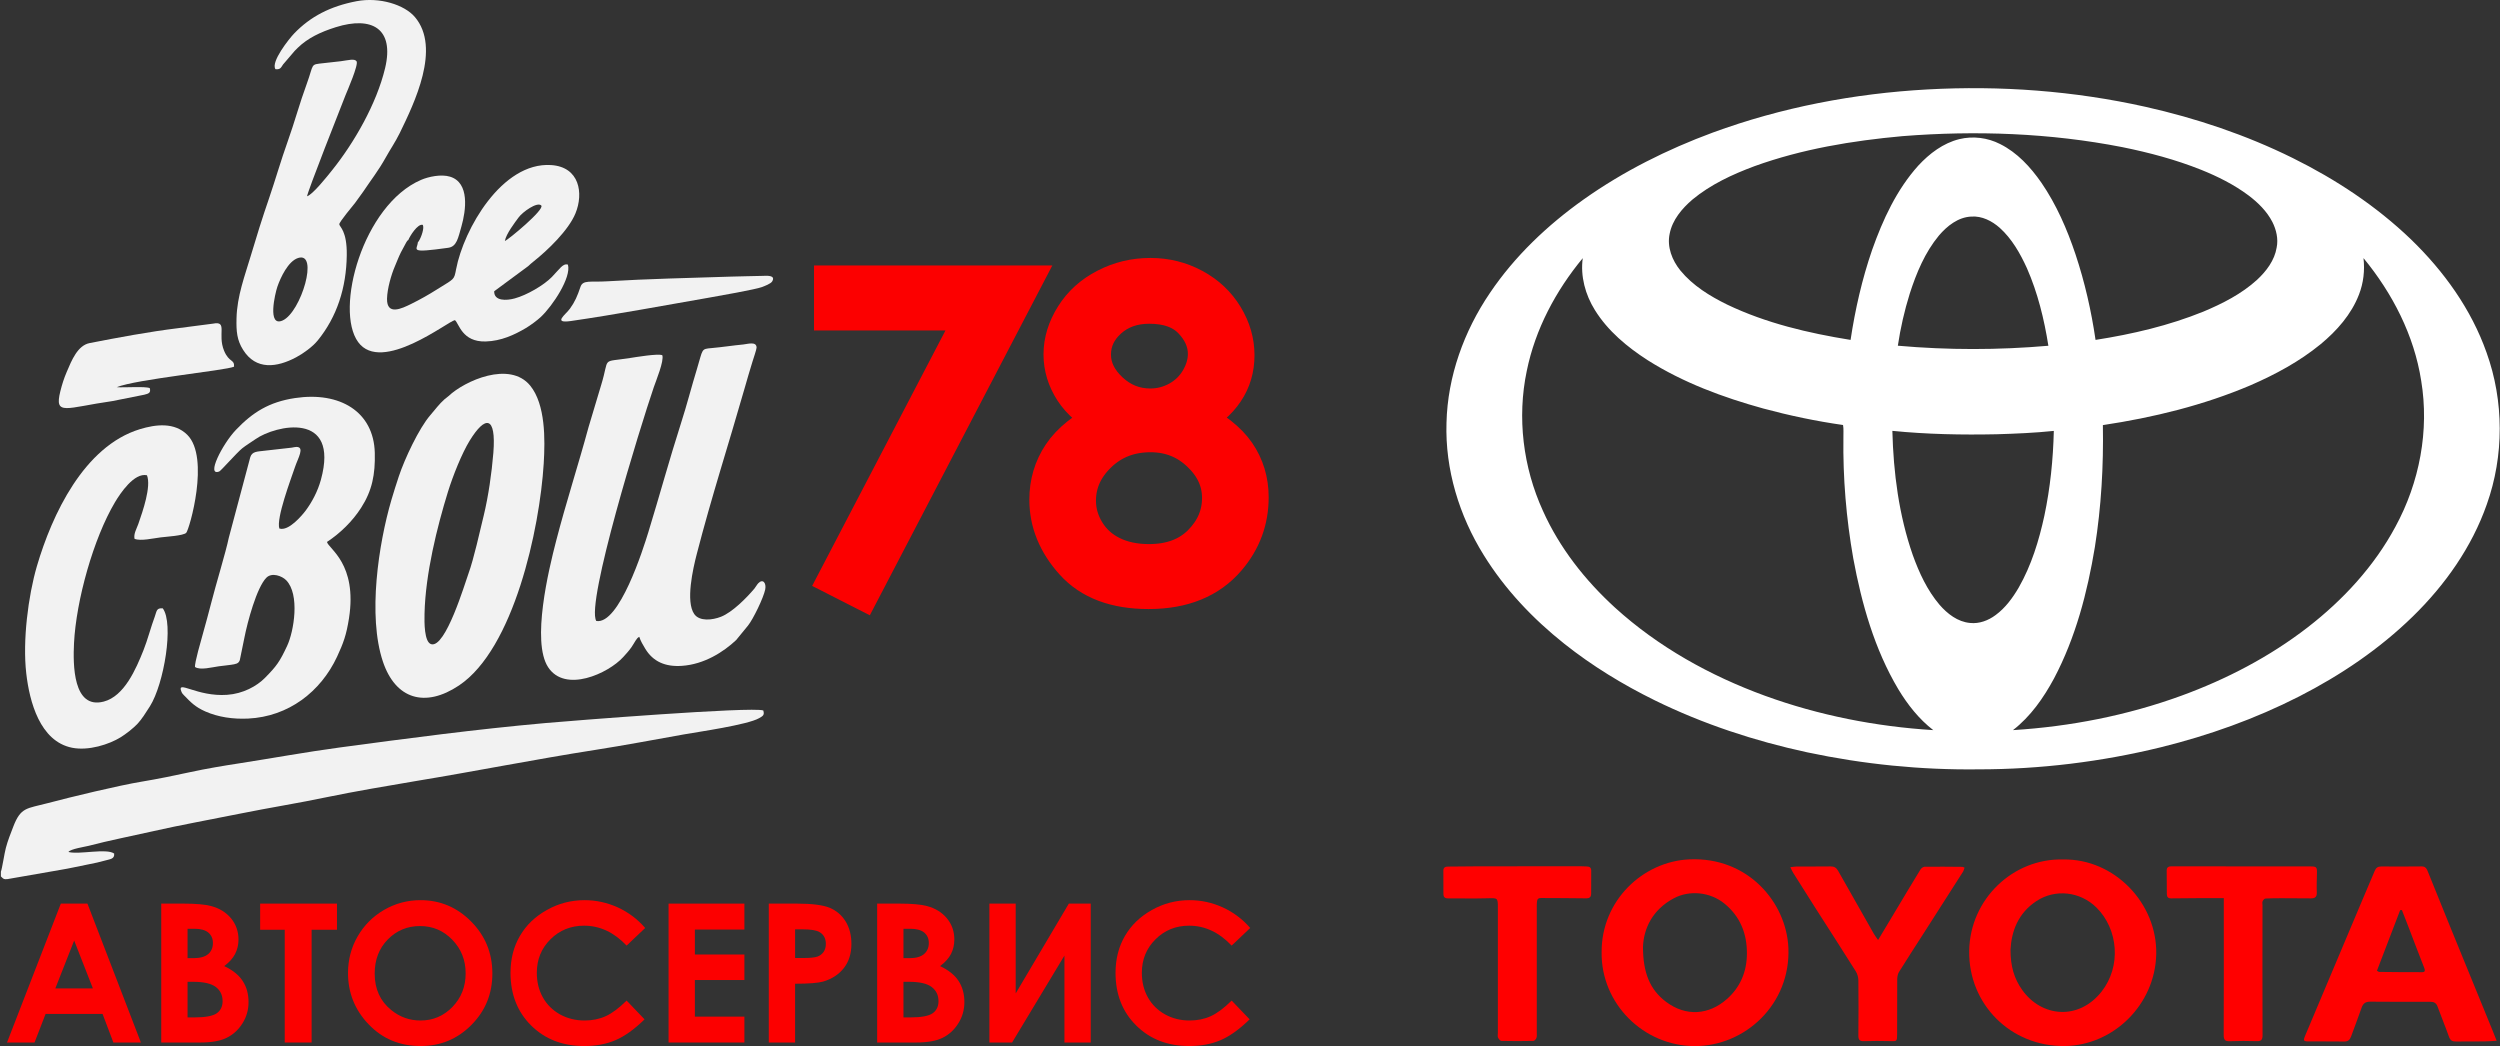
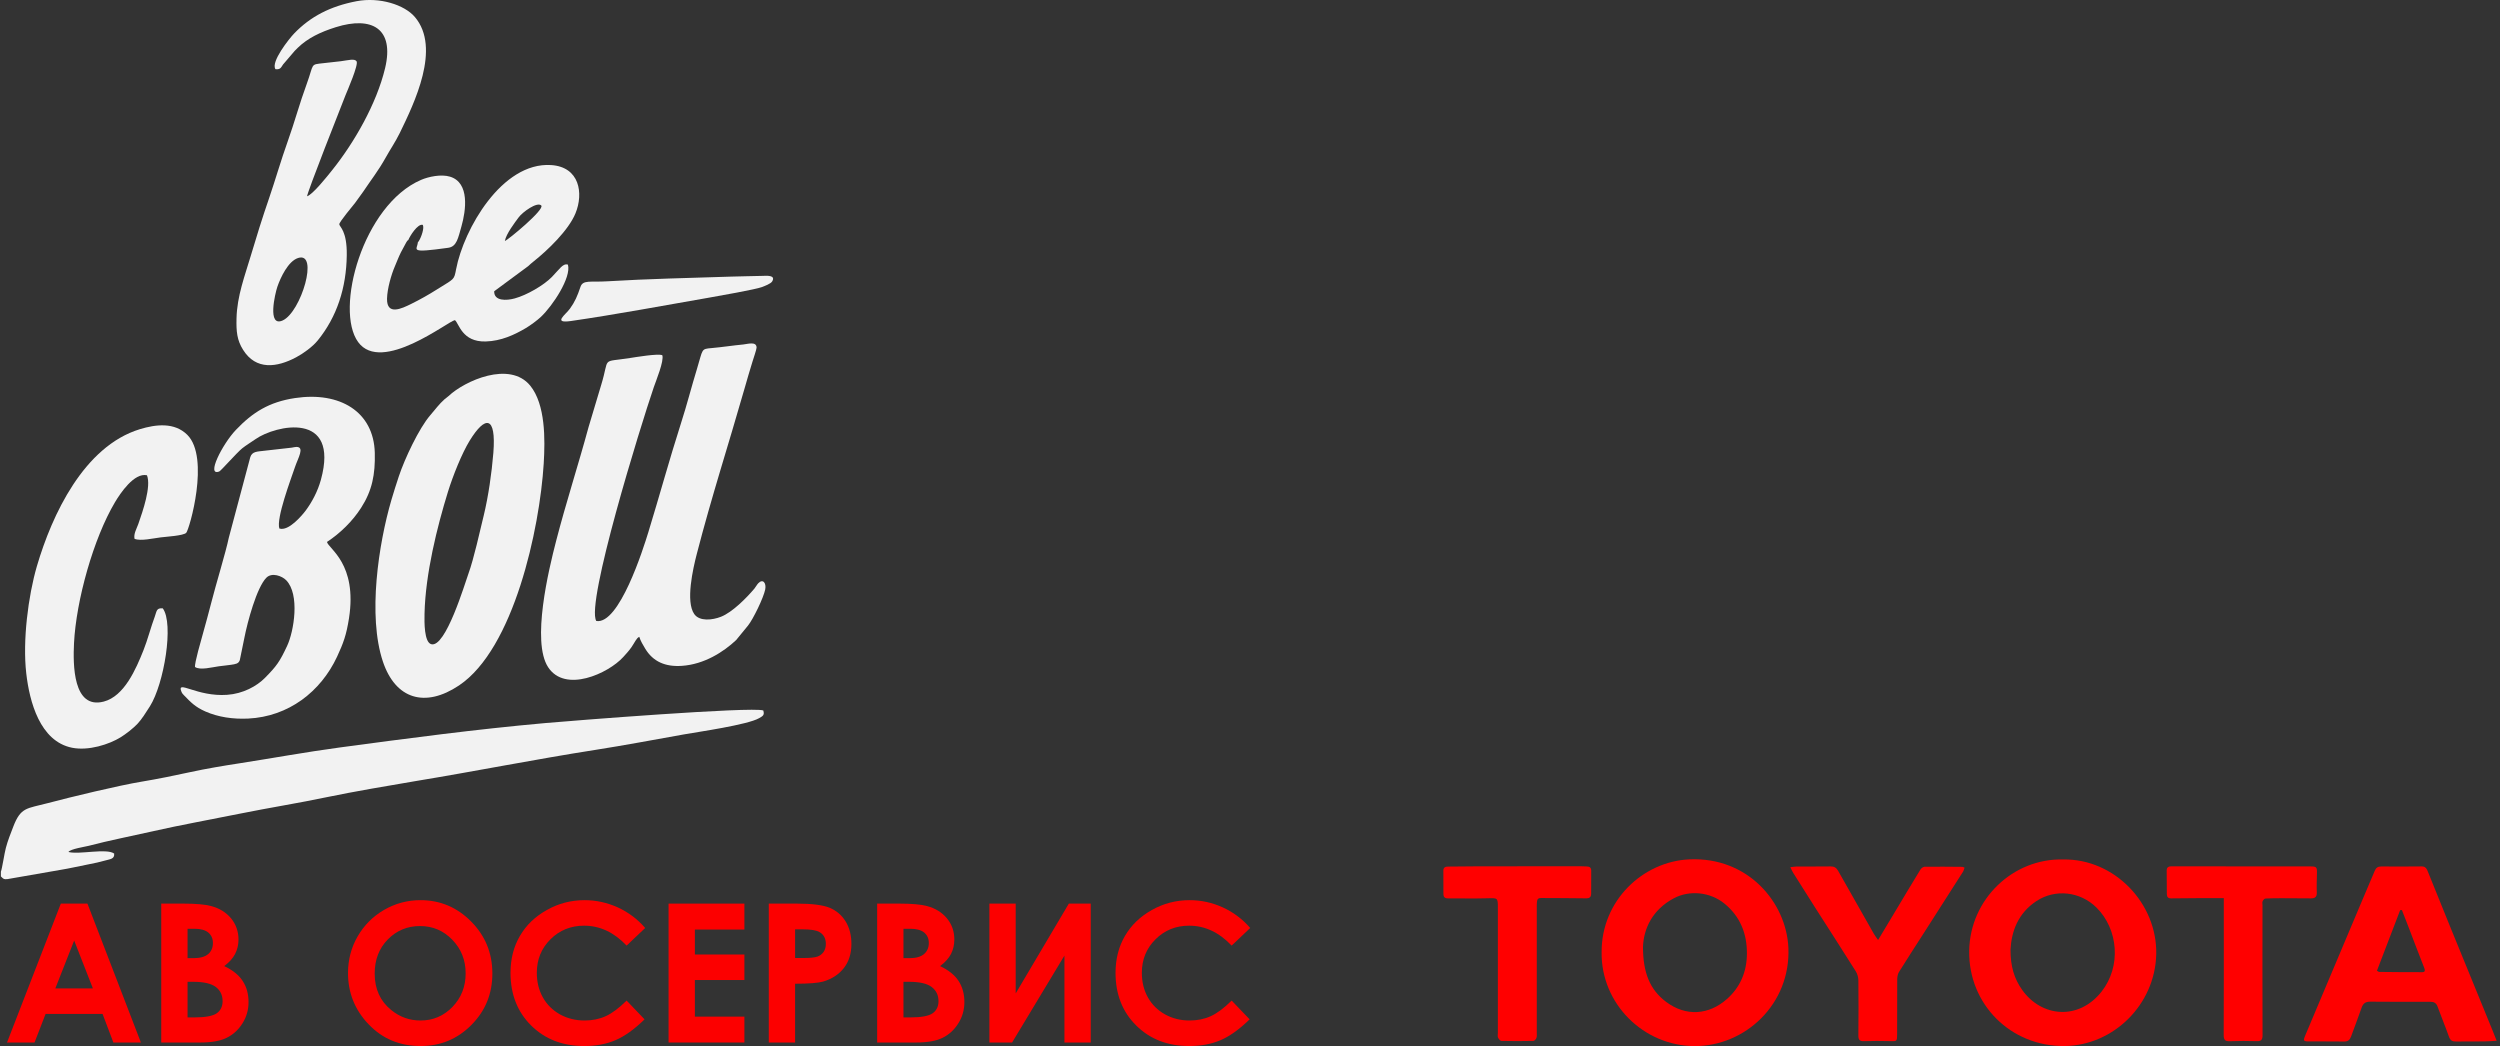
<svg xmlns="http://www.w3.org/2000/svg" xml:space="preserve" width="478px" height="200px" version="1.0" style="shape-rendering:geometricPrecision; text-rendering:geometricPrecision; image-rendering:optimizeQuality; fill-rule:evenodd; clip-rule:evenodd" viewBox="0 0 478 200">
  <rect x="0" y="0" width="478" height="200" fill="#333333" stroke="none" />
  <defs>
    <style type="text/css"> .str0 {stroke:#FC0000;stroke-width:7;stroke-miterlimit:22.926} .fil2 {fill:#F2F2F2} .fil3 {fill:#FC0000;fill-rule:nonzero} .fil1 {fill:red;fill-rule:nonzero} .fil0 {fill:white;fill-rule:nonzero} </style>
  </defs>
  <g id="Слой_x0020_1">
-     <path class="fil0" d="M368.53 17.1c13.95,-0.77 28.02,0.27 41.67,3.32 9.72,2.18 19.24,5.38 28.18,9.8 8.22,4.07 15.97,9.18 22.6,15.55 6.28,6.07 11.53,13.36 14.45,21.64 3.34,9.29 3.36,19.72 0.05,29.02 -2.86,8.18 -7.99,15.43 -14.16,21.45 -6.36,6.21 -13.8,11.23 -21.7,15.27 -8.38,4.28 -17.3,7.46 -26.43,9.72 -11.4,2.79 -23.15,4.23 -34.89,4.23 -11.01,0.14 -22.02,-0.97 -32.79,-3.26 -10.04,-2.17 -19.87,-5.4 -29.1,-9.93 -6.12,-3.01 -11.97,-6.58 -17.31,-10.82 -6,-4.77 -11.37,-10.42 -15.41,-16.96 -4.69,-7.53 -7.4,-16.38 -7.12,-25.29 0.21,-8.86 3.34,-17.51 8.3,-24.82 4.76,-7.06 11.04,-13 17.96,-17.91 7.57,-5.36 15.94,-9.54 24.62,-12.75 13.17,-4.84 27.09,-7.49 41.08,-8.26zm-4.76 8.93c-9.61,0.87 -19.23,2.46 -28.33,5.75 -4.21,1.57 -8.36,3.49 -11.84,6.37 -2,1.72 -3.84,3.88 -4.36,6.54 -0.54,2.51 0.47,5.09 2.05,7.03 2.37,2.89 5.63,4.89 8.95,6.52 7.42,3.55 15.51,5.45 23.59,6.75 0.88,-5.84 2.2,-11.63 4.12,-17.21 2.05,-5.79 4.69,-11.52 8.83,-16.12 2.13,-2.3 4.76,-4.3 7.85,-5.06 2.59,-0.63 5.4,-0.28 7.77,0.93 3.29,1.63 5.83,4.41 7.9,7.38 2.88,4.2 4.93,8.91 6.54,13.72 1.77,5.32 3.02,10.81 3.83,16.36 7.03,-1.1 14.01,-2.73 20.62,-5.41 3.67,-1.54 7.3,-3.38 10.26,-6.08 1.78,-1.65 3.35,-3.72 3.75,-6.17 0.34,-1.66 -0.07,-3.4 -0.82,-4.89 -1.06,-2.06 -2.75,-3.71 -4.58,-5.09 -2.76,-2.06 -5.87,-3.61 -9.05,-4.89 -4.86,-1.94 -9.94,-3.29 -15.07,-4.33 -13.81,-2.7 -28,-3.21 -42.01,-2.1zm6.95 19.01c-2.67,3.22 -4.3,7.15 -5.57,11.09 -1.02,3.26 -1.78,6.6 -2.28,9.97 9.57,0.85 19.21,0.84 28.78,0.01 -0.8,-5.07 -2.03,-10.11 -4.1,-14.83 -1.29,-2.83 -2.87,-5.62 -5.2,-7.72 -1.49,-1.32 -3.41,-2.3 -5.44,-2.15 -2.51,0.11 -4.62,1.79 -6.19,3.63zm81.18 4.31c0.27,2.35 0,4.75 -0.86,6.96 -1.46,3.81 -4.25,6.95 -7.36,9.52 -4.02,3.29 -8.63,5.77 -13.37,7.83 -9,3.83 -18.58,6.17 -28.24,7.62 0.14,7.79 -0.31,15.61 -1.53,23.32 -1.43,8.66 -3.68,17.3 -7.8,25.1 -2,3.72 -4.49,7.29 -7.86,9.9 10.95,-0.68 21.85,-2.81 32.17,-6.57 8.64,-3.15 16.9,-7.45 24.18,-13.08 6.77,-5.24 12.72,-11.68 16.78,-19.25 4.6,-8.45 6.5,-18.4 4.92,-27.92 -1.35,-8.67 -5.49,-16.7 -11.03,-23.43zm-159.98 21.56c-1.88,8.94 -0.71,18.45 3.09,26.76 3.17,7.08 8.06,13.28 13.77,18.5 8.27,7.52 18.21,13.04 28.68,16.86 10.33,3.76 21.22,5.89 32.18,6.57 -2.74,-2.12 -4.91,-4.88 -6.69,-7.83 -4.55,-7.65 -7,-16.33 -8.61,-25.03 -1.34,-7.63 -1.99,-15.39 -1.88,-23.13 -0.02,-0.79 0.07,-1.58 -0.07,-2.35 -5.14,-0.73 -10.23,-1.8 -15.24,-3.15 -7.72,-2.13 -15.34,-4.95 -22.13,-9.25 -3.91,-2.52 -7.61,-5.59 -10.08,-9.58 -1.83,-2.93 -2.79,-6.47 -2.32,-9.92 -5.15,6.23 -9.08,13.58 -10.7,21.55zm69.9 11.47c0.2,8.03 1.25,16.12 3.9,23.74 1.22,3.39 2.76,6.73 5.11,9.5 1.5,1.73 3.48,3.28 5.85,3.49 1.75,0.19 3.49,-0.47 4.88,-1.51 1.87,-1.37 3.27,-3.29 4.43,-5.28 2.42,-4.24 3.86,-8.96 4.89,-13.7 1.13,-5.34 1.68,-10.79 1.81,-16.23 -3.63,0.38 -7.28,0.53 -10.93,0.64 -6.65,0.14 -13.32,0.01 -19.94,-0.65z" />
    <g id="_1914333116688">
      <path class="fil1" d="M463.16 185.88c-2.76,0.01 -5.52,-0.02 -8.28,-0.05 -0.08,0 -0.16,-0.08 -0.41,-0.22 1.48,-3.86 2.96,-7.73 4.44,-11.59 0.11,-0.01 0.22,-0.02 0.33,-0.02 0.4,1.03 0.81,2.06 1.21,3.1 1.03,2.67 2.03,5.36 3.09,8.03 0.2,0.5 0.04,0.75 -0.38,0.75zm13.41 11.13c-2.72,-6.66 -5.44,-13.32 -8.16,-19.97 -1.39,-3.42 -2.77,-6.84 -4.15,-10.26 -0.23,-0.57 -0.42,-1.13 -1.23,-1.12 -2.58,0.03 -5.17,0.03 -7.75,0.01 -0.64,0 -0.99,0.25 -1.23,0.83 -0.8,1.93 -1.63,3.84 -2.44,5.75 -3.64,8.63 -7.28,17.25 -10.91,25.88 -0.34,0.8 -0.23,0.99 0.61,0.99 2.3,0.01 4.61,-0.01 6.91,0.02 0.69,0 1.06,-0.29 1.29,-0.92 0.66,-1.84 1.39,-3.67 2.02,-5.52 0.29,-0.85 0.77,-1.19 1.67,-1.18 3.83,0.04 7.66,0.03 11.48,0.02 0.7,0 1.13,0.23 1.38,0.92 0.7,1.93 1.5,3.83 2.18,5.76 0.25,0.73 0.66,0.93 1.35,0.92 1.83,-0.03 3.65,0 5.47,-0.02 0.69,0 1.38,-0.08 2.3,-0.13 -0.3,-0.77 -0.54,-1.38 -0.79,-1.98z" />
      <path class="fil1" d="M425.19 171.72c-1.53,0 -2.85,-0.01 -4.18,0 -1.96,0.01 -3.93,0.02 -5.89,0.05 -0.6,0.01 -0.82,-0.29 -0.82,-0.84 -0.01,-1.49 -0.01,-2.98 -0.03,-4.47 -0.01,-0.81 0.55,-0.82 1.12,-0.82 3.44,0 6.87,0.01 10.3,0.01 5.32,0 10.64,0.01 15.96,0.01 1.26,0 1.38,0.09 1.35,1.31 -0.02,1.22 -0.08,2.44 -0.03,3.65 0.04,0.85 -0.32,1.15 -1.1,1.15 -1.85,-0.02 -3.69,-0.03 -5.54,-0.03 -1.06,0 -2.12,0 -3.17,0.06 -0.2,0.01 -0.46,0.3 -0.55,0.52 -0.1,0.23 -0.02,0.54 -0.02,0.81 -0.01,8.27 -0.02,16.54 0.01,24.81 0,0.88 -0.26,1.16 -1.13,1.13 -1.7,-0.05 -3.41,-0.06 -5.11,0.01 -0.93,0.04 -1.19,-0.26 -1.19,-1.18 0.04,-7.76 0.02,-15.51 0.02,-23.26 0,-0.91 0,-1.81 0,-2.92z" />
      <path class="fil1" d="M401.81 189.61c-4.4,5.56 -11.47,4.85 -15.15,-0.31 -1.56,-2.19 -2.25,-4.53 -2.25,-7.71 0.18,-3.52 1.44,-6.98 4.95,-9.3 3.59,-2.37 8.37,-1.86 11.5,1.25 4.16,4.14 4.77,11.22 0.95,16.07zm-7.33 -25.28c-9.55,-0.25 -17.82,7.55 -17.97,17.47 -0.16,10.15 7.88,18.32 18.26,18.2 9.32,-0.11 17.26,-7.91 17.5,-17.49 0.25,-9.75 -7.96,-18.34 -17.79,-18.18z" />
      <path class="fil1" d="M342.31 165.81c0.51,-0.06 0.84,-0.12 1.16,-0.13 2.19,-0.01 4.38,0.01 6.56,-0.02 0.66,-0.01 1.08,0.25 1.4,0.81 2.27,4.03 4.56,8.05 6.85,12.07 0.21,0.36 0.46,0.69 0.81,1.19 1.06,-1.78 2.04,-3.4 3.01,-5.02 1.69,-2.83 3.38,-5.66 5.1,-8.47 0.16,-0.25 0.52,-0.51 0.79,-0.52 2.4,-0.03 4.8,0 7.2,0.02 0.11,0 0.22,0.08 0.43,0.15 -0.09,0.27 -0.14,0.54 -0.27,0.75 -2.52,3.96 -5.05,7.91 -7.58,11.86 -1.56,2.44 -3.15,4.87 -4.68,7.34 -0.24,0.38 -0.33,0.91 -0.34,1.38 -0.02,3.49 -0.01,6.99 -0.02,10.48 0,1.43 -0.02,1.4 -1.42,1.36 -1.64,-0.04 -3.29,-0.05 -4.92,0.01 -0.88,0.03 -1.08,-0.3 -1.07,-1.11 0.03,-3.52 0.04,-7.04 0,-10.56 -0.01,-0.57 -0.2,-1.21 -0.5,-1.69 -2.54,-4.05 -5.14,-8.06 -7.71,-12.09 -1.43,-2.25 -2.85,-4.5 -4.27,-6.76 -0.17,-0.27 -0.29,-0.58 -0.53,-1.05z" />
      <path class="fil1" d="M330.18 191.02c-3.42,3.03 -7.8,3.41 -11.63,0.53 -3.14,-2.36 -4.41,-5.65 -4.41,-10.52 0.13,-3.45 1.77,-7.07 5.88,-9.27 3.04,-1.63 6.98,-1.2 9.69,1 3.03,2.48 4.32,5.75 4.3,9.57 -0.01,3.44 -1.26,6.43 -3.83,8.69zm11.76 -9.79c-0.38,-8.72 -7.77,-17.44 -18.96,-16.92 -8.83,0.41 -16.79,7.84 -16.75,17.72 -0.15,9.85 7.98,17.92 17.72,17.98 9.72,0.06 18.44,-8.03 17.99,-18.78z" />
      <path class="fil1" d="M290.11 165.63c4.08,0 8.15,0 12.22,0 0.37,0 0.73,0.04 1.1,0.04 0.56,0.01 0.82,0.27 0.81,0.85 -0.02,1.43 -0.02,2.86 -0.01,4.28 0,0.75 -0.3,0.98 -1.06,0.96 -2.84,-0.06 -5.69,-0.03 -8.53,-0.06 -0.51,-0.01 -0.73,0.22 -0.77,0.68 -0.04,0.36 -0.04,0.72 -0.04,1.09 0,7.96 0,15.93 0,23.89 0,0.37 0.05,0.75 -0.06,1.09 -0.08,0.24 -0.38,0.57 -0.6,0.57 -2.03,0.05 -4.07,0.05 -6.11,0 -0.23,0 -0.52,-0.37 -0.64,-0.64 -0.11,-0.26 -0.03,-0.6 -0.03,-0.9 0,-7.97 0,-15.93 0,-23.9 0,-1.94 -0.01,-1.88 -2,-1.83 -2.51,0.07 -5.03,0.01 -7.54,0.02 -0.62,0.01 -0.87,-0.28 -0.87,-0.88 0,-1.46 0.01,-2.92 -0.01,-4.38 -0.02,-0.68 0.39,-0.82 0.93,-0.82 1.95,-0.02 3.89,-0.04 5.83,-0.05 2.46,0 4.92,0 7.38,0 0,0 0,-0.01 0,-0.01z" />
    </g>
    <path class="fil2" d="M122.23 121.76c0.27,0.85 0.71,1.55 1.15,2.29 1.49,2.45 3.82,3.48 7,3.26 4.24,-0.28 7.96,-2.65 10.37,-4.93l2.26 -2.76c0.99,-1.22 2.98,-5.33 3.3,-6.92 0.24,-1.25 -0.45,-2.1 -1.33,-1.18 -0.28,0.29 -0.49,0.73 -0.73,1.01 -1.51,1.79 -4.2,4.52 -6.39,5.39 -1.64,0.65 -4.09,0.93 -5.11,-0.5 -1.69,-2.37 -0.26,-8.65 0.47,-11.48 2.88,-11.13 6.03,-20.78 9.11,-31.56 0.49,-1.7 0.99,-3.46 1.54,-5.22 0.14,-0.47 0.79,-2.35 0.79,-2.7 -0.02,-1.23 -1.66,-0.69 -2.52,-0.6 -2.01,0.19 -4.01,0.51 -6.06,0.69 -2.07,0.18 -1.65,0.14 -2.81,3.95 -1.06,3.45 -1.95,6.98 -3.07,10.44 -2.21,6.9 -4.1,13.85 -6.23,20.79 -1,3.27 -5.59,17.75 -9.96,17 -2.04,-3.32 8.4,-37.09 11,-44.71 0.42,-1.23 2,-5.03 1.62,-6.11 -0.92,-0.33 -4.92,0.35 -6.18,0.54 -5.66,0.89 -3.81,-0.35 -5.5,5.14l-2.42 8.08c-1.97,7.27 -4.31,14.44 -6.21,21.8 -1.43,5.53 -4.71,19.17 -1.53,24.08 3.26,5.02 11.52,1.21 14.36,-1.91 0.55,-0.61 1.02,-1.1 1.57,-1.87 0.64,-0.91 0.94,-1.76 1.51,-2.01z" />
    <path class="fil2" d="M0.17 166.66l0 0.9 0.16 0.17c0.36,0.34 0.43,0.42 1.12,0.35l10.05 -1.75c1.83,-0.29 3.79,-0.76 5.67,-1.12 0.95,-0.18 1.88,-0.38 2.78,-0.64 1.07,-0.32 1.98,-0.27 1.88,-1.37 -1.49,-1.06 -6.69,0.24 -8.74,-0.3 0.3,-0.57 3.26,-1.02 3.87,-1.18 3.8,-1.01 8.43,-1.91 12.3,-2.79 5.15,-1.18 11.36,-2.29 16.62,-3.36 5.57,-1.13 11.25,-2.02 16.79,-3.19 4.59,-0.96 12.19,-2.27 16.93,-3.06 11.36,-1.87 22.72,-4.14 34.16,-5.93 5.69,-0.89 11.34,-1.96 17,-2.97 2.63,-0.47 12.21,-1.83 14.41,-3.12 0.68,-0.4 1.04,-0.56 0.77,-1.46 -2.26,-0.76 -36.63,1.96 -41.67,2.41 -13.32,1.19 -26.29,2.92 -39.4,4.68 -6.43,0.87 -12.76,2.03 -19.12,3.02 -3.01,0.46 -6.46,1.04 -9.38,1.68 -2.95,0.65 -6.33,1.33 -9.27,1.82 -4.31,0.71 -13.62,2.95 -18.01,4.12 -3.99,1.06 -5.11,0.73 -6.56,4.5 -0.5,1.29 -1.05,2.68 -1.41,4.04 -0.28,1.03 -0.71,3.96 -0.95,4.55z" />
    <path class="fil2" d="M94.33 86.58c-0.31,3.84 -0.96,8.36 -1.84,11.98 -0.72,2.97 -1.92,8.37 -2.9,11.05 -0.68,1.86 -4.38,14.34 -7.14,13.56 -1.35,-0.38 -1.32,-4.22 -1.28,-5.83 0.17,-7.62 2.4,-16.57 4.48,-23.31 0.95,-3.06 2.65,-7.33 4.16,-9.79 2.94,-4.77 5.09,-4.88 4.52,2.34zm9.63 2.01c0.28,-4.6 0.34,-11.24 -2.57,-14.84 -3.92,-4.83 -12.56,-0.93 -15.63,1.98 -0.31,0.29 -0.48,0.35 -0.8,0.64 -0.95,0.84 -1.77,1.94 -2.71,3.04 -2.13,2.47 -4.88,8.3 -6,11.68 -0.48,1.46 -0.97,2.97 -1.41,4.48 -2.45,8.37 -4.57,22.14 -1.63,30.93 2.41,7.18 8.06,8.9 14.55,4.56 10.46,-7 15.43,-29.85 16.2,-42.47z" />
    <path class="fil2" d="M62.52 103.62c2.55,-1.68 4.88,-3.96 6.52,-6.52 2.12,-3.3 2.72,-6.38 2.62,-10.52 -0.2,-7.87 -6.68,-11.76 -15.26,-10.47 -4.91,0.74 -8.08,2.7 -11.31,6.1 -2.58,2.72 -5.75,8.96 -3.16,7.93 0.31,-0.12 3.34,-3.58 4.38,-4.42 0.76,-0.6 1.67,-1.15 2.55,-1.76 3.81,-2.67 16.12,-5.47 12.5,7.76 -0.61,2.23 -1.72,4.29 -2.89,5.87 -0.65,0.87 -3.27,4.05 -5.06,3.46 -0.61,-1.98 2.16,-9.29 2.98,-11.72 0.59,-1.76 1.92,-3.88 0.28,-3.88 -0.23,0 -0.65,0.1 -0.88,0.14l-5.31 0.6c-1.29,0.16 -2.28,0.11 -2.63,1.23l-4.11 15.42c-0.52,2.57 -2.53,9.15 -3.33,12.34 -0.51,2.05 -1.09,4.05 -1.65,6.11 -0.29,1.07 -1.6,5.52 -1.47,6.24 0.99,0.67 3.23,0.04 4.57,-0.14 0.75,-0.1 1.55,-0.17 2.29,-0.28 0.92,-0.14 1.46,-0.2 1.7,-0.89l0.88 -4.29c0.58,-2.99 2.36,-9.62 4.2,-11.47 1.06,-1.07 3,-0.33 3.79,0.48 2.64,2.7 1.5,9.74 0.18,12.55 -1.41,3.01 -1.99,3.84 -4.23,6.11 -1.57,1.6 -4.21,3.04 -7.23,3.25 -5.8,0.42 -9.73,-2.97 -8.75,-0.6 0.14,0.34 0.22,0.4 0.48,0.68 1.35,1.39 2.14,2.23 4.09,3.1 2.45,1.08 5.27,1.5 8.2,1.36 7.7,-0.38 13.85,-5.11 16.99,-11.83 1.22,-2.63 1.78,-4.17 2.28,-7.36 1.62,-10.45 -3.94,-13.29 -4.21,-14.58z" />
    <path class="fil2" d="M31.12 116.32c-1.24,-0.12 -1.15,0.56 -1.52,1.56 -0.74,1.97 -1.38,4.48 -2.17,6.45 -1.44,3.6 -3.66,8.78 -7.59,9.81 -5.91,1.55 -5.89,-7.12 -5.69,-11.16 0.41,-8.18 3.72,-20.04 7.83,-26.95 1.01,-1.7 3.67,-5.7 6.12,-5.16 0.84,2.16 -0.8,6.86 -1.66,9.33 -0.32,0.9 -0.92,1.86 -0.72,2.82 1.13,0.48 3.55,-0.09 4.98,-0.27 1.11,-0.14 4.34,-0.32 4.9,-0.87 0.6,-0.6 4.58,-14.4 0.21,-18.74 -2.45,-2.43 -6,-2.02 -9.1,-1.07 -10.66,3.28 -16.76,16.31 -19.66,26.19 -1.66,5.7 -2.75,14.26 -2.03,20.49 0.62,5.43 2.62,12.99 8.76,14.22 3.16,0.63 7.09,-0.64 9.3,-2.01 0.96,-0.59 2.42,-1.73 3.19,-2.55 0.81,-0.85 1.64,-2.18 2.39,-3.36 2.71,-4.3 4.62,-15.83 2.46,-18.73z" />
-     <path class="fil3 str0" d="M159.14 54.26l36.29 0 -30.62 58.69 -4.79 -2.44 26.53 -50.83 -27.41 0 0 -5.42zm69.04 25.82c3.87,1.93 6.65,4.12 8.35,6.58 1.69,2.47 2.54,5.28 2.54,8.42 0,4.41 -1.44,8.3 -4.32,11.68 -3.52,4.14 -8.57,6.19 -15.14,6.19 -6.33,0 -11.13,-1.8 -14.4,-5.43 -3.27,-3.62 -4.9,-7.62 -4.9,-11.98 0,-3.19 0.85,-6.06 2.56,-8.62 1.71,-2.56 4.56,-4.84 8.57,-6.84 -2.81,-1.45 -4.91,-3.25 -6.32,-5.41 -1.39,-2.15 -2.1,-4.45 -2.1,-6.92 0,-2.49 0.75,-4.92 2.23,-7.29 1.49,-2.38 3.55,-4.24 6.19,-5.59 2.63,-1.37 5.47,-2.05 8.52,-2.05 2.99,0 5.74,0.69 8.28,2.06 2.54,1.37 4.53,3.24 5.96,5.6 1.44,2.36 2.16,4.84 2.16,7.43 0,2.59 -0.68,4.9 -2.05,6.92 -1.35,2.02 -3.4,3.78 -6.13,5.25zm-8.42 -21.68c-3.13,0 -5.72,0.93 -7.77,2.78 -2.04,1.85 -3.07,4.05 -3.07,6.62 0,2.54 1.11,4.84 3.31,6.9 2.21,2.06 4.77,3.08 7.71,3.08 1.89,0 3.67,-0.46 5.35,-1.39 1.67,-0.93 2.97,-2.21 3.92,-3.83 0.94,-1.62 1.41,-3.24 1.41,-4.88 0,-2.3 -0.93,-4.43 -2.78,-6.37 -1.86,-1.94 -4.56,-2.91 -8.08,-2.91zm0.22 24.57c-3.95,0 -7.24,1.27 -9.91,3.83 -2.68,2.56 -4.02,5.54 -4.02,8.94 0,2.1 0.57,4.08 1.72,5.96 1.14,1.86 2.73,3.31 4.78,4.32 2.05,1.01 4.43,1.51 7.13,1.51 4.17,0 7.48,-1.23 9.95,-3.69 2.46,-2.48 3.7,-5.35 3.7,-8.64 0,-3.21 -1.3,-6.04 -3.91,-8.51 -2.61,-2.49 -5.76,-3.72 -9.44,-3.72z" />
    <path class="fil2" d="M56.99 49.33c4.04,-1.3 0.58,10.34 -2.94,11.94 -3,1.36 -1.46,-5.15 -1.01,-6.47 0.6,-1.73 2.05,-4.86 3.95,-5.47zm-4.32 -36.1c0.98,0.11 1.07,-0.37 1.45,-0.9l2.25 -2.63c0.25,-0.22 0.34,-0.35 0.58,-0.58 1.91,-1.84 4.29,-2.99 7.28,-3.93 6.87,-2.14 11.21,0.25 9.4,7.84 -1.63,6.82 -5.92,14.26 -10.11,19.49 -0.93,1.17 -3.73,4.69 -4.81,5.01 0.07,-0.87 6.47,-17.1 7.34,-19.3 0.37,-0.91 2.56,-5.93 2.12,-6.52 -0.41,-0.55 -1.51,-0.2 -3.04,0 -1.06,0.13 -2.14,0.23 -3.22,0.36 -2.7,0.31 -1.8,-0.02 -3.29,4.05 -1.31,3.54 -2.32,7.32 -3.61,10.91 -1.29,3.6 -2.34,7.3 -3.58,10.92 -1.25,3.63 -2.42,7.36 -3.5,11.01 -1.11,3.75 -2.61,7.64 -2.71,11.9 -0.06,2.51 0.08,4.16 1.25,6.02 2.47,3.95 6.48,3.39 10.16,1.43 1.42,-0.76 3.16,-2.03 4.12,-3.22 3.65,-4.49 5.47,-10.02 5.55,-16.31 0.06,-4.72 -1.39,-5.38 -1.43,-5.9 -0.03,-0.41 2.61,-3.56 3.04,-4.11l1.51 -2.09c1.54,-2.31 2.94,-4.06 4.34,-6.58 0.86,-1.55 1.82,-2.93 2.67,-4.66 2.76,-5.67 7.93,-16.24 2.9,-22.18 -2.01,-2.37 -6.79,-3.86 -11.15,-3.03 -5.07,0.97 -8.84,2.95 -11.94,6.17 -0.96,1 -4.53,5.48 -3.57,6.83z" />
    <path class="fil2" d="M96.53 46.08c0.23,-1.36 1.94,-3.57 2.63,-4.51 0.75,-1.03 3.56,-3.06 4.33,-2.28 0.72,0.74 -6.32,6.57 -6.96,6.79zm-18.47 -0.17c0.29,-0.74 1.78,-3.17 2.77,-2.92 0.02,0.03 0.03,0.08 0.04,0.11 0.01,0.03 0.03,0.08 0.04,0.12 0.16,0.82 -0.6,2.71 -1.02,3.12 -0.1,1.44 -1.88,2.11 5.81,1.04 1.65,-0.23 1.9,-1.91 2.53,-4.1 0.85,-2.98 1.63,-8.35 -2.19,-9.5 -1.71,-0.52 -4.13,0.01 -5.54,0.62 -11.13,4.79 -16.56,24.79 -12.02,31.01 4.48,6.13 17.24,-4.04 18.5,-4.2 0.79,0.62 1.34,4.21 5.89,4.08 2.95,-0.08 5.51,-1.28 7.64,-2.54 0.92,-0.54 2.2,-1.5 2.89,-2.14 2.3,-2.16 5.87,-7.58 5.19,-10.01 -0.96,-0.3 -1.57,0.82 -3.07,2.36 -1.58,1.61 -4.8,3.47 -7.11,4.1 -1.59,0.44 -3.97,0.53 -3.92,-1.37l6.51 -4.81c0.29,-0.28 0.63,-0.58 1,-0.87 2.72,-2.16 6.7,-5.97 8.03,-9.21 1.58,-3.83 0.81,-8.9 -4.68,-9.24 -9.38,-0.59 -16.69,12.28 -18.14,19.91 -0.41,2.14 -0.3,1.75 -3.71,3.9 -1.55,0.98 -3.14,1.88 -4.88,2.74 -1.79,0.88 -4.67,2.29 -4.62,-0.99 0.04,-1.91 0.81,-4.59 1.49,-6.17 0.38,-0.88 0.75,-1.88 1.17,-2.71l1.01 -1.88c0.18,-0.31 0.22,-0.37 0.39,-0.45z" />
-     <path class="fil2" d="M28.64 74.21c-0.85,-0.38 -4.87,-0.07 -6.32,-0.18 3.68,-1.51 20.86,-3.2 22.43,-3.92 0.1,-1.47 -0.95,-0.74 -1.91,-3.06 -1.31,-3.18 0.76,-5.74 -2.11,-5.17l-6.62 0.86c-5.58,0.68 -11.55,1.8 -16.98,2.86 -2.28,0.45 -3.42,3.26 -4.38,5.53 -0.51,1.19 -0.89,2.38 -1.21,3.67 -1.2,4.82 1.06,3.15 9.93,1.89l6.11 -1.22c0.84,-0.21 1.3,-0.35 1.06,-1.26z" />
    <path class="fil2" d="M139.73 52.89c-7.94,0.26 -15.83,0.42 -23.71,0.9 -3.09,0.19 -4.57,-0.32 -5.03,1.05 -0.61,1.81 -1.06,2.84 -2.01,4.17 -0.82,1.15 -3.39,2.88 0.17,2.37 8.53,-1.23 17.88,-2.99 26.37,-4.46 1.68,-0.29 9.02,-1.59 10.16,-2.03 0.59,-0.23 1.69,-0.64 1.96,-1.08 0.74,-1.25 -1.07,-1.09 -1.88,-1.06 -2.01,0.06 -4.04,0.07 -6.03,0.14z" />
    <path class="fil3" d="M11.63 172.77l5.09 0 10.22 26.56 -5.26 0 -2.07 -5.47 -10.89 0 -2.12 5.47 -5.26 0 10.29 -26.56zm2.55 7.06l-3.6 9.15 7.18 0 -3.58 -9.15z" />
    <path id="1" class="fil3" d="M30.83 199.33l0 -26.56 4.2 0c2.43,0 4.21,0.16 5.34,0.47 1.59,0.42 2.86,1.21 3.81,2.35 0.94,1.15 1.42,2.5 1.42,4.05 0,1.01 -0.22,1.93 -0.65,2.76 -0.42,0.82 -1.12,1.6 -2.08,2.32 1.61,0.76 2.79,1.7 3.53,2.84 0.75,1.14 1.12,2.48 1.12,4.04 0,1.49 -0.39,2.85 -1.16,4.07 -0.78,1.23 -1.78,2.15 -3,2.75 -1.22,0.61 -2.9,0.91 -5.05,0.91l-7.48 0zm5.03 -21.75l0 5.62 1.13 0c1.26,0 2.2,-0.26 2.81,-0.78 0.61,-0.52 0.91,-1.23 0.91,-2.12 0,-0.83 -0.29,-1.49 -0.87,-1.99 -0.58,-0.48 -1.46,-0.73 -2.64,-0.73l-1.34 0zm0 10.14l0 6.81 1.29 0c2.12,0 3.56,-0.27 4.3,-0.8 0.74,-0.53 1.11,-1.3 1.11,-2.31 0,-1.14 -0.43,-2.05 -1.3,-2.71 -0.87,-0.66 -2.31,-0.99 -4.33,-0.99l-1.07 0z" />
-     <polygon id="2" class="fil3" points="49.74,172.77 64.43,172.77 64.43,177.77 59.58,177.77 59.58,199.33 54.44,199.33 54.44,177.77 49.74,177.77 " />
    <path id="3" class="fil3" d="M80.39 172.11c3.76,0 6.99,1.36 9.69,4.08 2.7,2.72 4.06,6.03 4.06,9.94 0,3.88 -1.34,7.16 -4.01,9.84 -2.66,2.69 -5.9,4.03 -9.7,4.03 -3.99,0 -7.3,-1.38 -9.94,-4.14 -2.64,-2.75 -3.95,-6.03 -3.95,-9.82 0,-2.53 0.61,-4.87 1.84,-7 1.23,-2.13 2.91,-3.82 5.06,-5.07 2.15,-1.24 4.47,-1.86 6.95,-1.86zm-0.07 4.95c-2.45,0 -4.51,0.86 -6.18,2.57 -1.67,1.71 -2.5,3.88 -2.5,6.52 0,2.93 1.05,5.26 3.15,6.96 1.64,1.34 3.5,2.01 5.62,2.01 2.39,0 4.42,-0.87 6.1,-2.6 1.68,-1.74 2.52,-3.87 2.52,-6.41 0,-2.53 -0.85,-4.67 -2.54,-6.42 -1.69,-1.75 -3.75,-2.63 -6.17,-2.63z" />
    <path id="4" class="fil3" d="M123.36 177.43l-3.55 3.37c-2.41,-2.54 -5.12,-3.81 -8.13,-3.81 -2.54,0 -4.69,0.87 -6.43,2.6 -1.74,1.73 -2.61,3.87 -2.61,6.41 0,1.77 0.39,3.34 1.16,4.71 0.77,1.37 1.86,2.45 3.26,3.24 1.42,0.78 2.98,1.17 4.71,1.17 1.47,0 2.81,-0.27 4.03,-0.82 1.22,-0.55 2.55,-1.55 4.01,-2.99l3.43 3.59c-1.96,1.91 -3.81,3.24 -5.56,3.98 -1.74,0.75 -3.74,1.12 -5.98,1.12 -4.13,0 -7.51,-1.31 -10.15,-3.93 -2.63,-2.61 -3.94,-5.97 -3.94,-10.06 0,-2.65 0.59,-5 1.8,-7.06 1.19,-2.06 2.91,-3.71 5.15,-4.96 2.23,-1.26 4.63,-1.88 7.22,-1.88 2.18,0 4.29,0.46 6.33,1.38 2.03,0.93 3.78,2.24 5.25,3.94z" />
    <polygon id="5" class="fil3" points="127.83,172.77 142.33,172.77 142.33,177.73 132.86,177.73 132.86,182.5 142.33,182.5 142.33,187.38 132.86,187.38 132.86,194.38 142.33,194.38 142.33,199.33 127.83,199.33 " />
    <path id="6" class="fil3" d="M146.99 172.77l5.37 0c2.9,0 4.99,0.27 6.28,0.8 1.28,0.54 2.3,1.41 3.04,2.6 0.74,1.2 1.11,2.64 1.11,4.31 0,1.86 -0.49,3.4 -1.46,4.63 -0.97,1.23 -2.29,2.08 -3.96,2.57 -0.98,0.27 -2.76,0.41 -5.35,0.41l0 11.24 -5.03 0 0 -26.56zm5.03 10.4l1.62 0c1.28,0 2.16,-0.1 2.66,-0.27 0.5,-0.19 0.89,-0.49 1.18,-0.9 0.28,-0.42 0.42,-0.93 0.42,-1.53 0,-1.03 -0.4,-1.78 -1.2,-2.25 -0.58,-0.35 -1.66,-0.53 -3.24,-0.53l-1.44 0 0 5.48z" />
    <path id="7" class="fil3" d="M167.71 199.33l0 -26.56 4.19 0c2.44,0 4.21,0.16 5.34,0.47 1.6,0.42 2.87,1.21 3.81,2.35 0.95,1.15 1.42,2.5 1.42,4.05 0,1.01 -0.22,1.93 -0.64,2.76 -0.43,0.82 -1.12,1.6 -2.09,2.32 1.61,0.76 2.79,1.7 3.54,2.84 0.74,1.14 1.11,2.48 1.11,4.04 0,1.49 -0.39,2.85 -1.16,4.07 -0.77,1.23 -1.77,2.15 -2.99,2.75 -1.22,0.61 -2.91,0.91 -5.06,0.91l-7.47 0zm5.03 -21.75l0 5.62 1.13 0c1.26,0 2.19,-0.26 2.8,-0.78 0.61,-0.52 0.92,-1.23 0.92,-2.12 0,-0.83 -0.29,-1.49 -0.87,-1.99 -0.58,-0.48 -1.47,-0.73 -2.65,-0.73l-1.33 0zm0 10.14l0 6.81 1.28 0c2.13,0 3.57,-0.27 4.31,-0.8 0.74,-0.53 1.11,-1.3 1.11,-2.31 0,-1.14 -0.44,-2.05 -1.31,-2.71 -0.87,-0.66 -2.31,-0.99 -4.32,-0.99l-1.07 0z" />
    <polygon id="8" class="fil3" points="208.55,172.77 208.55,199.33 203.52,199.33 203.52,182.71 193.51,199.33 189.17,199.33 189.17,172.77 194.2,172.77 194.2,189.94 204.36,172.77 " />
    <path id="9" class="fil3" d="M239.04 177.43l-3.55 3.37c-2.41,-2.54 -5.11,-3.81 -8.13,-3.81 -2.54,0 -4.69,0.87 -6.42,2.6 -1.75,1.73 -2.62,3.87 -2.62,6.41 0,1.77 0.39,3.34 1.16,4.71 0.77,1.37 1.86,2.45 3.27,3.24 1.41,0.78 2.98,1.17 4.7,1.17 1.47,0 2.81,-0.27 4.03,-0.82 1.22,-0.55 2.56,-1.55 4.01,-2.99l3.44 3.59c-1.96,1.91 -3.82,3.24 -5.56,3.98 -1.75,0.75 -3.75,1.12 -5.98,1.12 -4.14,0 -7.52,-1.31 -10.15,-3.93 -2.64,-2.61 -3.95,-5.97 -3.95,-10.06 0,-2.65 0.6,-5 1.8,-7.06 1.2,-2.06 2.91,-3.71 5.15,-4.96 2.23,-1.26 4.64,-1.88 7.22,-1.88 2.19,0 4.3,0.46 6.33,1.38 2.03,0.93 3.78,2.24 5.25,3.94z" />
  </g>
</svg>